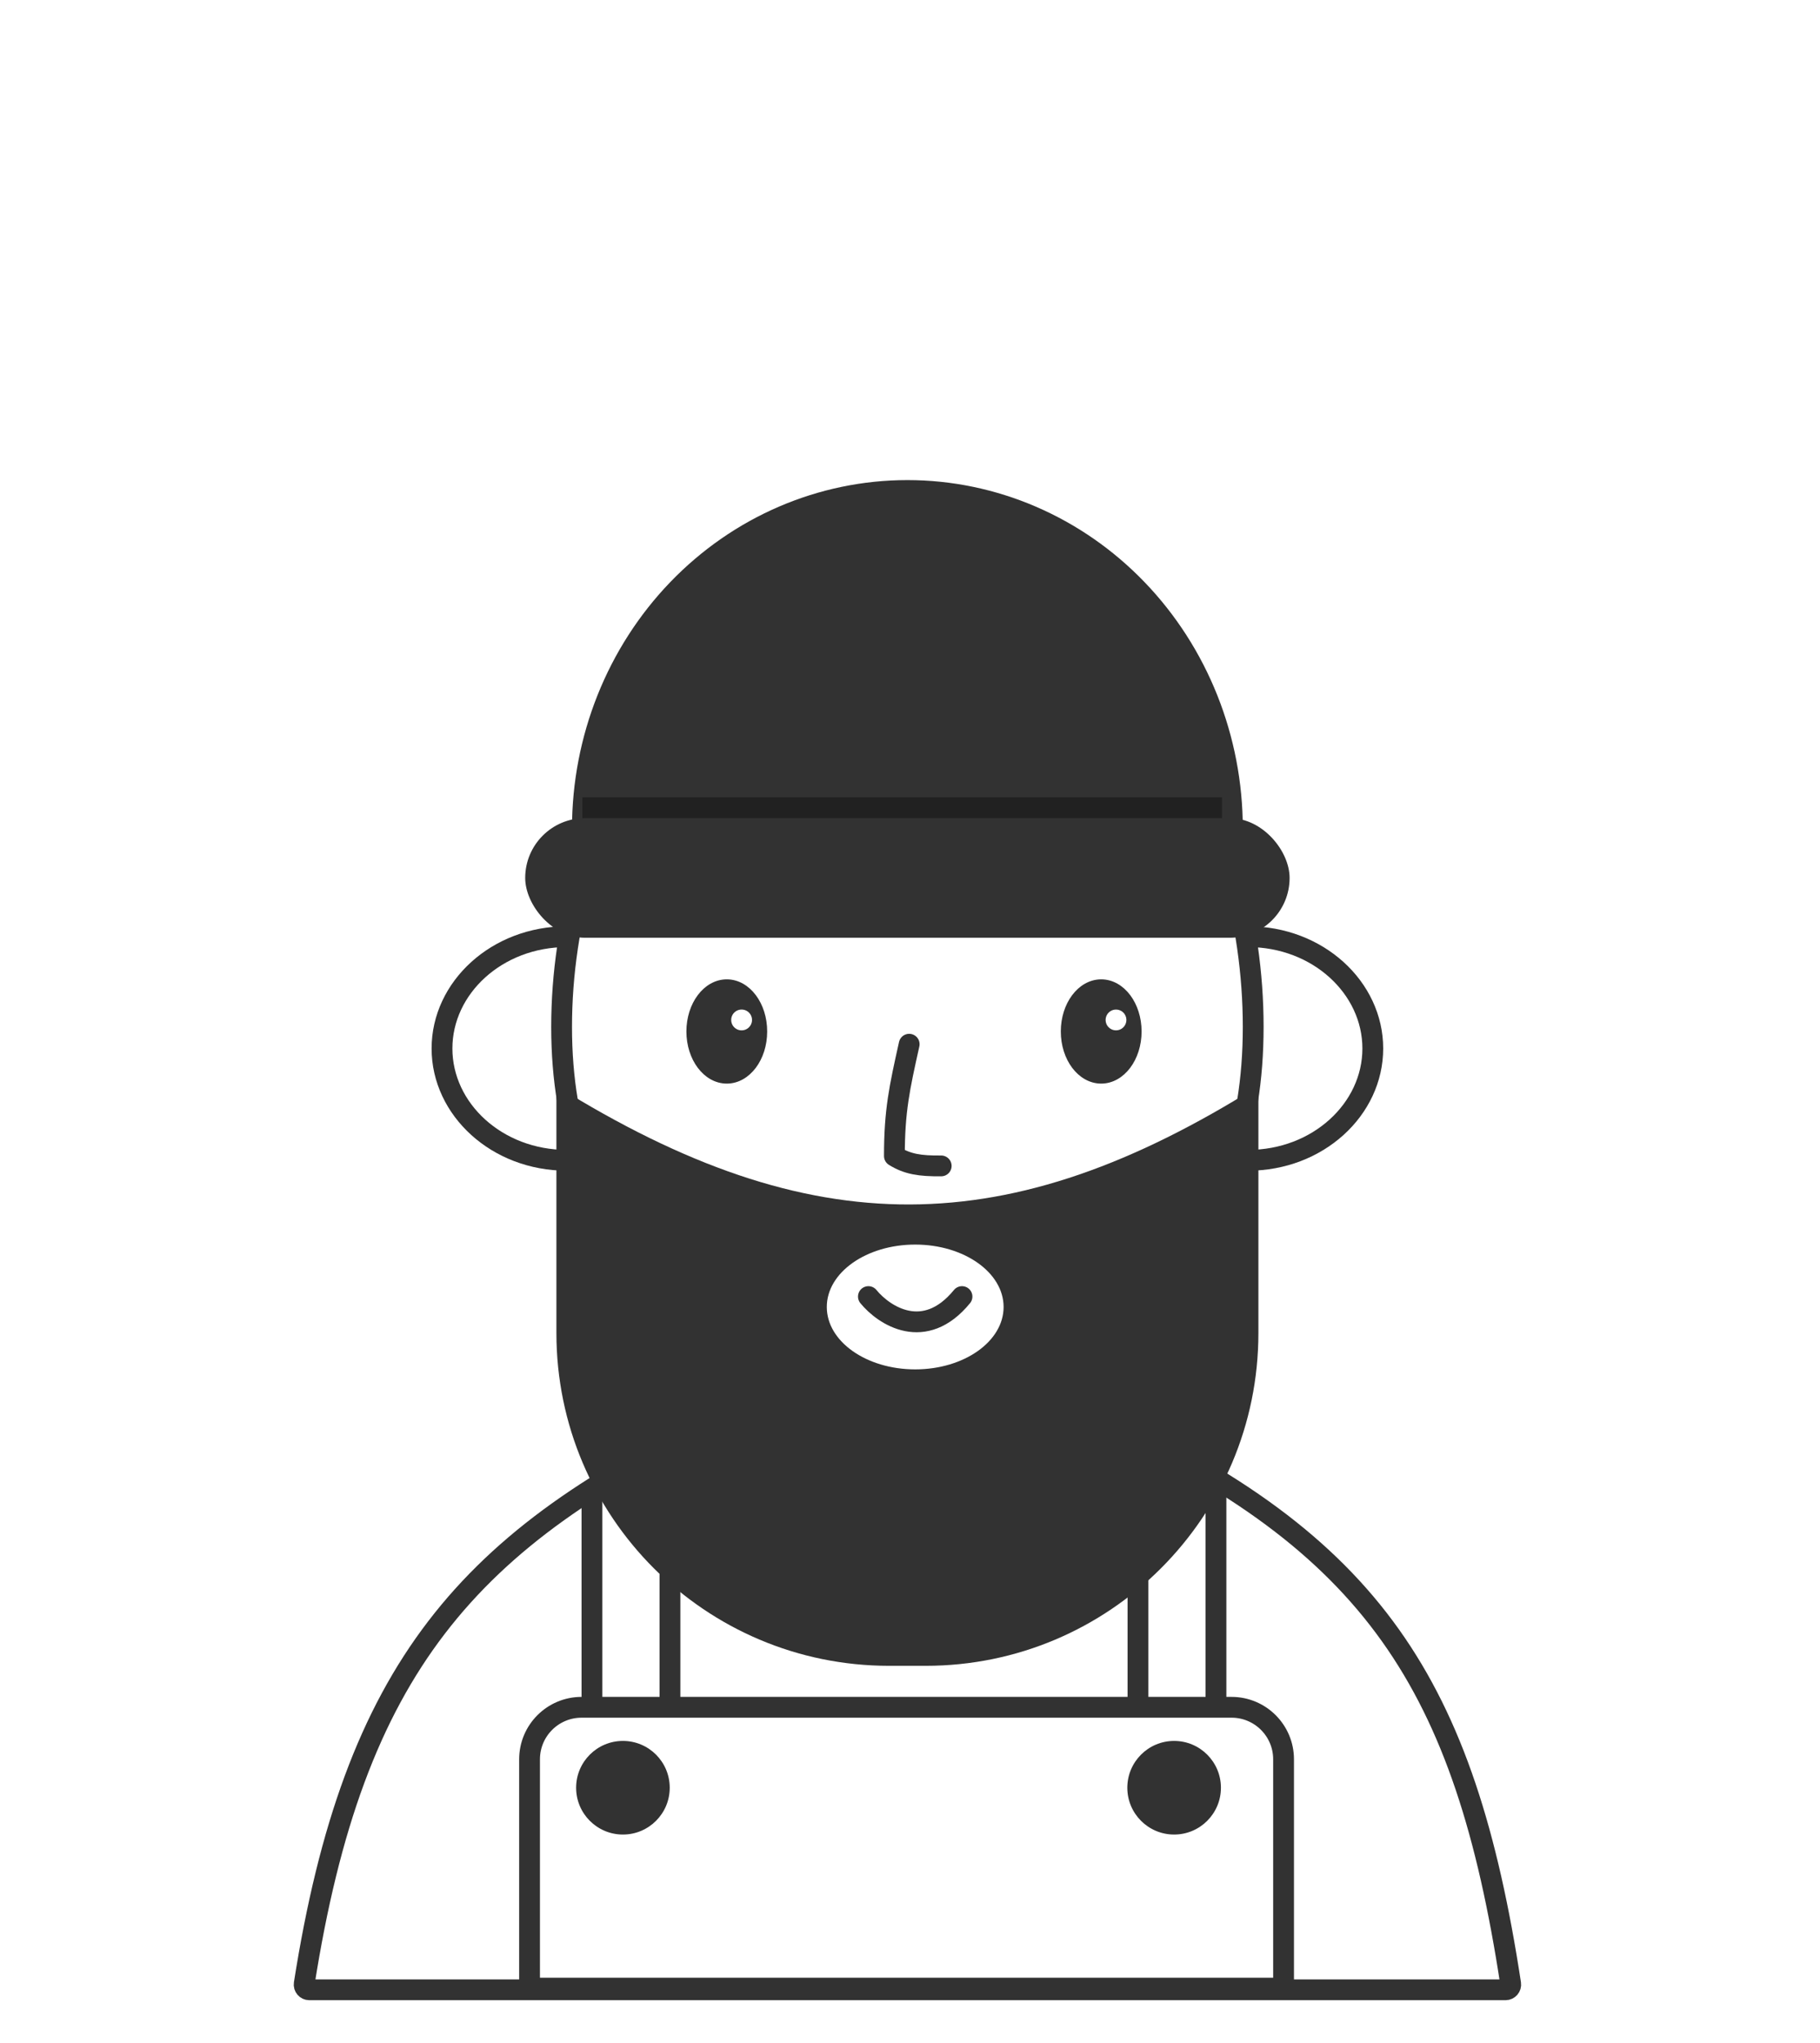
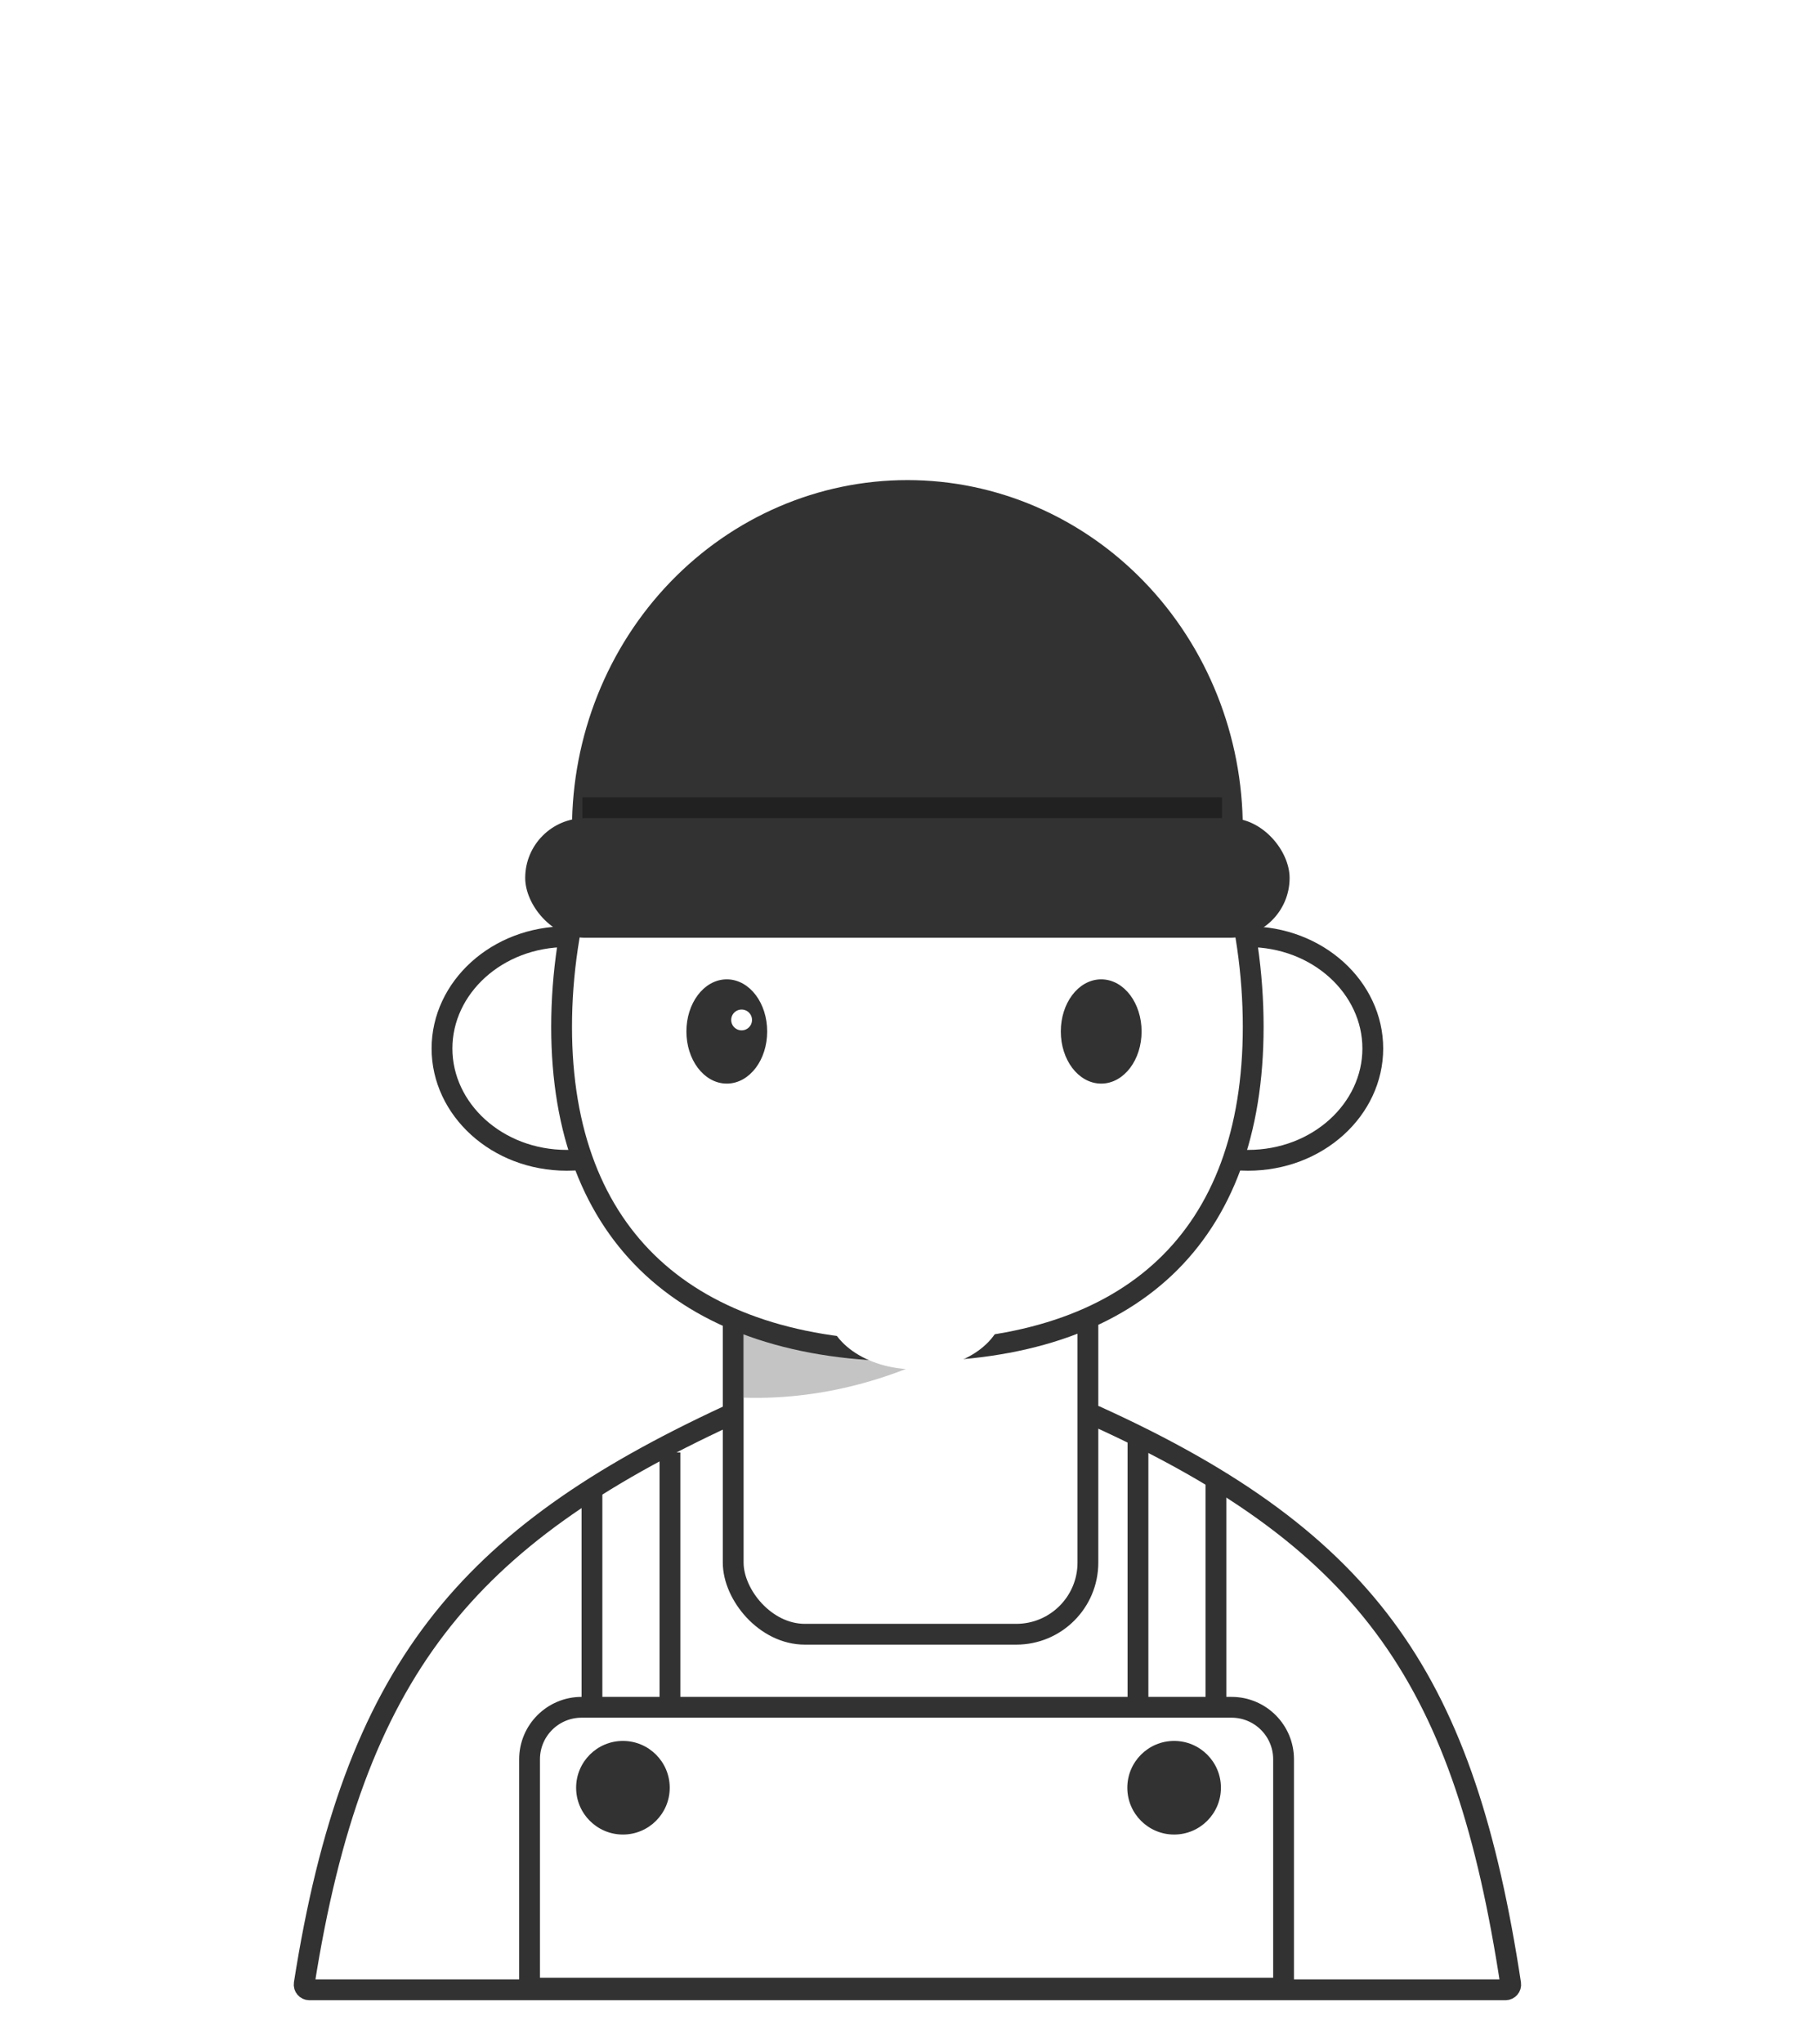
<svg xmlns="http://www.w3.org/2000/svg" width="180" height="202" viewBox="0 0 180 202" fill="none">
  <path d="M72.093 139.959C72.328 139.85 72.671 139.936 72.842 140.233C81.145 154.62 101.25 153.494 107.519 140.365C107.69 140.007 108.075 139.902 108.321 140.014C122.185 146.297 131.289 152.981 137.507 161.707C143.731 170.443 147.139 181.333 149.407 196.182C149.454 196.492 149.211 196.771 148.905 196.771H30.585C30.28 196.771 30.037 196.491 30.086 196.181C32.536 180.589 36.565 169.571 43.165 160.952C49.765 152.332 59.013 146.012 72.093 139.959Z" fill="white" stroke="#323232" stroke-width="2.057" stroke-linecap="round" stroke-linejoin="round" />
  <path d="M58.545 147.234L58.545 177.577" stroke="#323232" stroke-width="2.057" />
  <path d="M66.26 143.634L66.26 173.977" stroke="#323232" stroke-width="2.057" />
  <line x1="120.26" y1="146.205" x2="120.26" y2="177.577" stroke="#323232" stroke-width="2.057" />
  <line x1="112.546" y1="142.091" x2="112.546" y2="173.462" stroke="#323232" stroke-width="2.057" />
  <path d="M52.374 173.977C52.374 171.136 54.677 168.834 57.517 168.834H121.803C124.643 168.834 126.946 171.136 126.946 173.977V196.605H52.374V173.977Z" fill="white" stroke="#323232" stroke-width="2.057" />
  <circle cx="61.608" cy="176.789" r="4.629" fill="#323232" />
  <circle cx="116.122" cy="176.789" r="4.629" fill="#323232" />
  <rect x="72.514" y="95.714" width="35.081" height="65.896" rx="7.085" fill="white" stroke="#323232" stroke-width="2.057" stroke-linecap="round" />
  <path d="M73.489 138.212V117.148H108.771C106.114 127.95 90.269 138.795 73.489 138.212Z" fill="#7E7E7E" fill-opacity="0.45" />
  <path d="M68.4 103.686C68.4 109.697 62.974 114.743 56.057 114.743C49.14 114.743 43.714 109.697 43.714 103.686C43.714 97.674 49.14 92.628 56.057 92.628C62.974 92.628 68.4 97.674 68.4 103.686Z" fill="white" stroke="#323232" stroke-width="2.057" />
  <path d="M111.086 103.686C111.086 109.697 116.511 114.743 123.428 114.743C130.345 114.743 135.771 109.697 135.771 103.686C135.771 97.674 130.345 92.628 123.428 92.628C116.511 92.628 111.086 97.674 111.086 103.686Z" fill="white" stroke="#323232" stroke-width="2.057" />
  <g clip-path="url(#clip0_5450_47290)">
    <path d="M123.943 101.542C123.943 112.002 120.894 119.973 115.227 125.337C109.551 130.709 101.1 133.606 90.015 133.606C78.931 133.606 70.338 130.708 64.522 125.329C58.72 119.961 55.543 111.99 55.543 101.542C55.543 91.071 58.737 80.145 64.661 71.862C70.572 63.596 79.16 58.006 90.015 58.006C100.867 58.006 109.316 63.593 115.091 71.853C120.88 80.133 123.943 91.062 123.943 101.542Z" fill="white" stroke="#323232" stroke-width="2.057" stroke-linecap="round" />
-     <path d="M89.919 103.263C88.959 107.577 88.457 109.831 88.457 114.319C89.743 115.118 90.973 115.318 93.086 115.296" stroke="#323232" stroke-width="2.057" stroke-linecap="round" stroke-linejoin="round" />
    <path d="M71.88 106.9C72.941 106.9 73.881 106.326 74.547 105.438C75.214 104.549 75.618 103.334 75.618 102.002C75.618 100.67 75.214 99.455 74.547 98.566C73.881 97.678 72.941 97.104 71.88 97.104C70.82 97.104 69.88 97.678 69.214 98.566C68.547 99.455 68.143 100.67 68.143 102.002C68.143 103.334 68.547 104.549 69.214 105.438C69.88 106.326 70.82 106.9 71.88 106.9Z" fill="#323232" stroke="#323232" stroke-width="0.514" stroke-linecap="round" />
    <circle cx="73.346" cy="100.863" r="1.286" fill="white" stroke="#323232" stroke-width="0.514" />
    <path d="M108.909 106.9C109.969 106.9 110.91 106.326 111.576 105.438C112.242 104.549 112.647 103.334 112.647 102.002C112.647 100.67 112.242 99.455 111.576 98.566C110.91 97.678 109.969 97.104 108.909 97.104C107.849 97.104 106.909 97.678 106.242 98.566C105.576 99.455 105.172 100.67 105.172 102.002C105.172 103.334 105.576 104.549 106.242 105.438C106.909 106.326 107.849 106.9 108.909 106.9Z" fill="#323232" stroke="#323232" stroke-width="0.514" stroke-linecap="round" />
-     <circle cx="110.374" cy="100.863" r="1.029" fill="white" />
  </g>
-   <path d="M55.029 107.39C80.339 123.137 99.765 122.896 124.457 107.39V131.818C124.457 149.997 109.721 164.733 91.543 164.733H87.943C69.765 164.733 55.029 149.997 55.029 131.818V107.39Z" fill="#323232" />
  <ellipse cx="90.514" cy="129.247" rx="8.743" ry="6.171" fill="white" />
-   <path d="M85.886 128.218C87.429 130.104 91.44 132.744 95.143 128.218" stroke="#323232" stroke-width="2.057" stroke-linecap="round" stroke-linejoin="round" />
  <path d="M122.914 81.933C122.914 72.794 119.419 64.03 113.198 57.568C106.978 51.106 98.54 47.476 89.743 47.476C80.945 47.476 72.508 51.106 66.287 57.568C60.066 64.03 56.571 72.794 56.571 81.933L122.914 81.933Z" fill="#323232" />
  <g filter="url(#filter0_f_5450_47290)">
    <rect x="57.6" y="78.847" width="63.257" height="3.6" fill="#1A1A1A" fill-opacity="0.65" />
  </g>
  <rect x="51.943" y="80.904" width="75.6" height="11.829" rx="5.914" fill="#323232" />
  <defs>
    <filter id="filter0_f_5450_47290" x="51.429" y="72.675" width="75.6" height="15.943" filterUnits="userSpaceOnUse" color-interpolation-filters="sRGB">
      <feFlood flood-opacity="0" result="BackgroundImageFix" />
      <feBlend mode="normal" in="SourceGraphic" in2="BackgroundImageFix" result="shape" />
      <feGaussianBlur stdDeviation="3.086" result="effect1_foregroundBlur_5450_47290" />
    </filter>
    <clipPath id="clip0_5450_47290">
      <rect width="70.457" height="97.714" fill="white" transform="translate(54.514 37.086)" />
    </clipPath>
  </defs>
</svg>